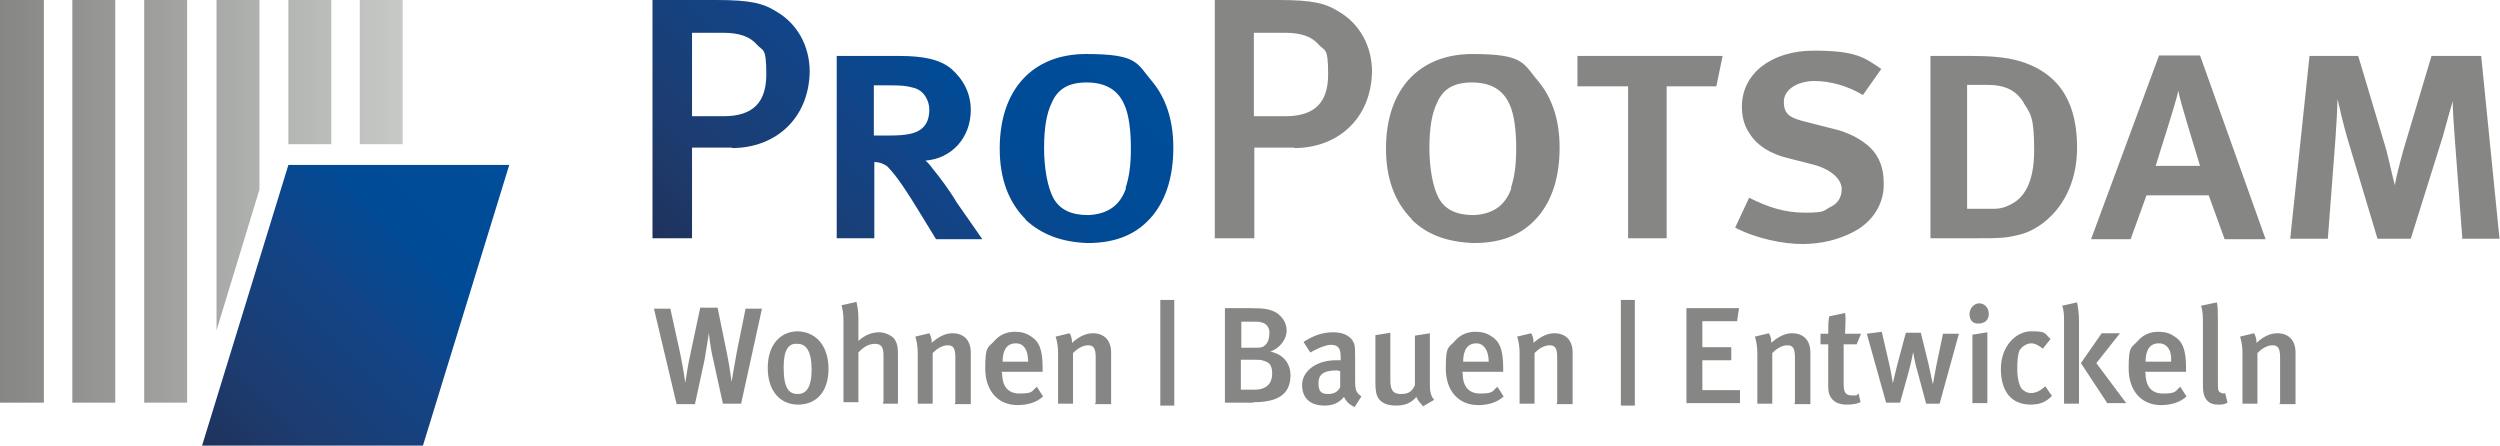
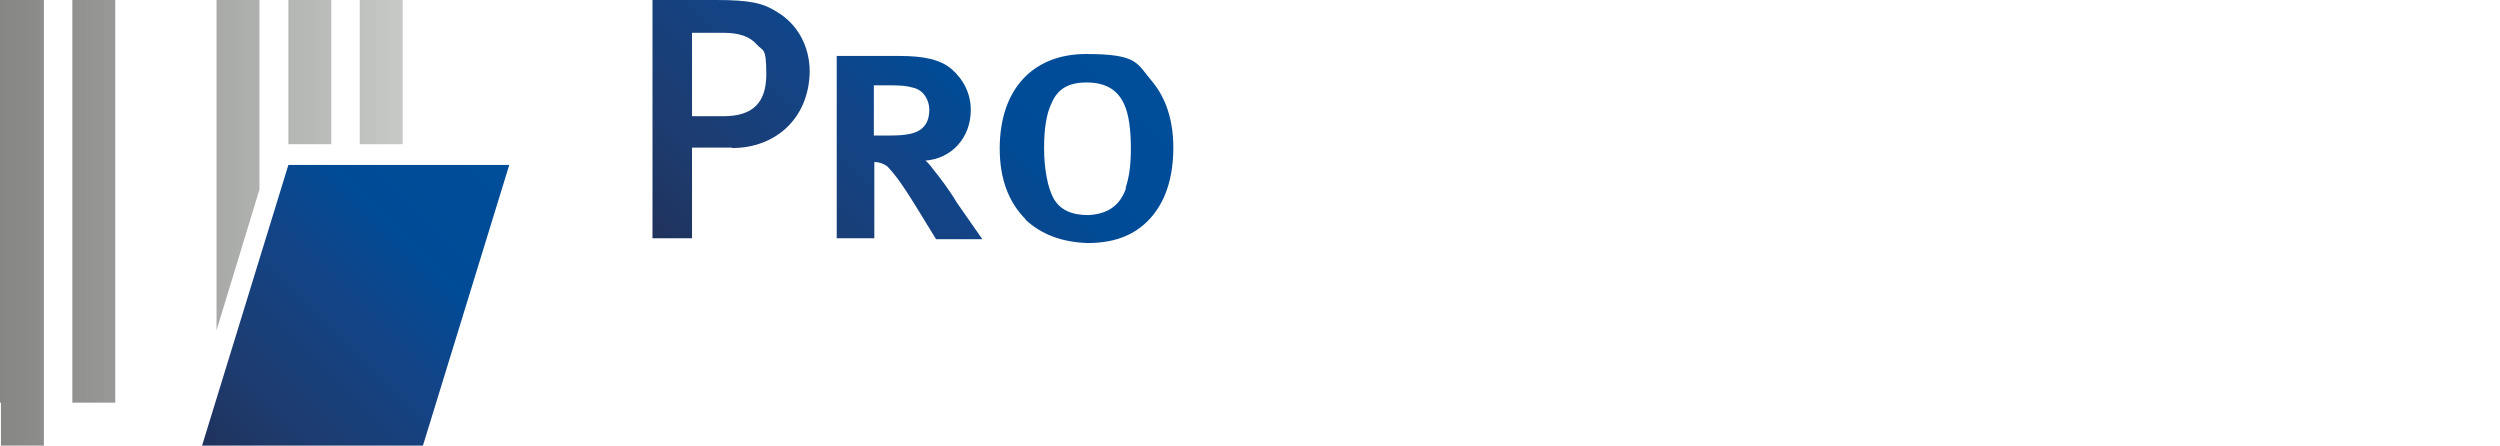
<svg xmlns="http://www.w3.org/2000/svg" xmlns:xlink="http://www.w3.org/1999/xlink" version="1.1" viewBox="0 0 518.4 92.4">
  <defs>
    <style>
      .cls-1 {
        fill: url(#Unbenannter_Verlauf_2);
      }

      .cls-2 {
        fill: url(#Unbenannter_Verlauf_3);
      }

      .cls-3 {
        fill: #868685;
      }

      .cls-4 {
        fill: url(#Unbenannter_Verlauf_2-2);
      }
    </style>
    <linearGradient id="Unbenannter_Verlauf_2" data-name="Unbenannter Verlauf 2" x1="147.7" y1="32.7" x2="216" y2="100.9" gradientTransform="translate(0 94.6) scale(1 -1)" gradientUnits="userSpaceOnUse">
      <stop offset="0" stop-color="#1f325c" />
      <stop offset=".2" stop-color="#1d3c70" />
      <stop offset=".5" stop-color="#124487" />
      <stop offset=".7" stop-color="#004b96" />
      <stop offset="1" stop-color="#004d9a" />
    </linearGradient>
    <linearGradient id="Unbenannter_Verlauf_2-2" data-name="Unbenannter Verlauf 2" x1="43.3" y1=".8" x2="104.3" y2="61.8" xlink:href="#Unbenannter_Verlauf_2" />
    <linearGradient id="Unbenannter_Verlauf_3" data-name="Unbenannter Verlauf 3" x1="0" y1="52.8" x2="83.5" y2="52.8" gradientTransform="translate(0 94.6) scale(1 -1)" gradientUnits="userSpaceOnUse">
      <stop offset="0" stop-color="#868685" />
      <stop offset="1" stop-color="#c6c9c5" />
    </linearGradient>
  </defs>
  <g>
    <g id="Ebene_1">
      <g>
-         <path class="cls-3" d="M268.4,30.6h-8.3v18.8h-8.2V0h13.2c7.2,0,9.8.7,12.5,2.4,4.3,2.5,6.9,7.1,6.9,12.5-.2,9.8-7.2,15.8-16.1,15.8ZM260,6.7v17.4h6.5c6.2,0,8.9-2.9,8.9-8.7s-.7-4.7-2-6.2c-1.4-1.6-3.6-2.4-6.9-2.4h-6.5v-.2ZM292.8,45.5c-3.6-3.6-5.4-8.5-5.4-14.7,0-12.3,6.9-19.6,17.9-19.6s10.5,2,13.8,5.8c2.7,3.3,4.3,7.8,4.3,13.6s-1.4,10.5-4.2,14c-3.1,3.8-7.4,5.8-13.6,5.8-5.6-.2-9.8-1.8-12.9-4.9ZM313.3,39c.7-2.2,1.1-4.5,1.1-8.2s-.4-7.1-1.4-9.2c-1.4-3.1-4-4.5-7.8-4.5s-6,1.4-7.2,4.2c-1.1,2.2-1.6,5.3-1.6,9.4s.7,8.2,2,10.5c1.4,2.4,3.8,3.4,7.2,3.4,3.8-.2,6.5-1.8,7.8-5.6ZM355.9,17.9h-10.3v31.5h-8v-31.5h-10.5v-6.3h30.1l-1.3,6.3ZM384.1,48.2c-2.7,1.4-6.3,2.4-10.3,2.4s-9.6-1.1-14-3.4l2.9-6.2c4,2,7.4,3.1,11.6,3.1s3.8-.4,5.1-1.1c1.6-.7,2.5-2,2.5-3.8s-1.8-4-6-5.1l-5.1-1.3c-3.8-.9-6.5-2.7-8-5.1-1.1-1.6-1.6-3.4-1.6-5.6,0-6.9,6.2-11.6,14.9-11.6s10.5,1.4,14,3.8l-3.8,5.4c-3.4-2-6.9-2.9-10.1-2.9s-6.3,1.6-6.3,4.3,1.3,3.4,5.1,4.3l5.1,1.3c3.1.7,6,2.2,7.8,4,1.8,1.8,2.7,4.2,2.7,7.1.2,4.3-2.2,8.2-6.3,10.3ZM418.9,12.7c6.5,2,11.8,6.7,11.8,17.9s-7.1,17-12.1,18.1c-2.7.7-4.5.7-7.8.7h-10.5V11.6h8.5c3.4,0,7.1.2,10.1,1.1ZM419.7,21.4c-1.6-2.7-4-3.8-7.6-3.8h-4.2v25.7h5.1c1.1,0,2.4,0,4.3-1.1,2-1.1,4.5-3.8,4.5-10.9s-.7-7.6-2.2-10ZM461.3,49.6l-3.3-9.1h-12.9l-3.3,9.1h-8.2l14.1-38.1h8.5l13.6,38.1h-8.7ZM451.7,18.8c-.4,2.2-4,13.2-4.7,15.6h9.2c-.7-2.5-4.2-13.4-4.5-15.6ZM510.6,49.6l-1.6-21.2c-.2-2.5-.4-5.8-.4-7.4-.4,1.3-1.3,4.5-2,7.1l-6.7,21.4h-6.9l-6.3-21c-.7-2.4-1.6-6.2-2-8,0,1.4-.2,5.1-.4,8l-1.6,21h-7.8l4-37.9h10.1l5.8,19.4c.7,2.7,1.4,6,1.8,7.4.2-1.4,1.1-4.9,1.8-7.4l5.8-19.4h10.3l3.8,37.9h-7.8v.2Z" />
-         <path class="cls-3" d="M153.7,83.7h-3.8l-2-9.1c-.7-2.9-.9-5.6-.9-5.6h0s-.5,3.3-.9,5.6l-2,9.2h-3.8l-4.7-19.8h3.4l2,9.1c.7,3.3,1.1,6.3,1.1,6.3h0s.5-3.6,1.1-6.2l2-9.4h3.6l2,9.8c.5,2.4.9,5.6.9,5.6h0s.7-4.2,1.1-6.3l1.8-8.9h3.4l-4.3,19.6ZM171.8,76.5c0,4.7-2.5,7.4-6.3,7.4s-6.3-2.9-6.3-7.6,2.5-7.6,6.3-7.6c4,.2,6.3,3.3,6.3,7.8ZM162.5,76.3c0,4.2,1.1,5.4,2.9,5.4s2.9-1.4,2.9-5.1-1.1-5.3-2.9-5.3c-2-.2-2.9,1.4-2.9,4.9ZM183.2,83.5v-9.8c0-1.8-.5-2.4-1.8-2.4s-2.4.7-3.4,1.8v10.3h-3.1v-17c0-1.3-.2-2.4-.4-3.1l3.1-.7c.2.9.4,2,.4,3.4v4.7c1.4-1.3,2.9-1.8,4.3-1.8s3.1.9,3.4,1.8c.4.7.5,1.4.5,2.9v10.1h-3.1v-.4ZM198.1,83.5v-9.4c0-2-.5-2.5-1.6-2.5s-2.2.7-3.1,1.6v10.5h-3.1v-10.5c0-1.4-.2-2.4-.5-3.4l2.9-.7c.4.7.5,1.3.5,2,1.4-1.3,2.9-2,4.3-2,2.2,0,3.8,1.3,3.8,4v10.7h-3.3v-.2ZM207.8,77.2v.2c0,2,.7,4.2,3.6,4.2s2.5-.5,3.6-1.4l1.3,2c-1.4,1.3-3.3,1.8-5.3,1.8-4,0-6.7-2.9-6.7-7.6s.5-4.2,1.8-5.6c1.1-1.3,2.5-2,4.3-2s2.7.4,4,1.4c1.3,1.1,1.8,2.9,1.8,6.2v.7h-8.5v.2ZM210.6,71.2c-1.8,0-2.7,1.4-2.7,3.8h5.3c0-2.4-.9-3.8-2.5-3.8ZM227.2,83.5v-9.4c0-2-.5-2.5-1.6-2.5s-2.2.7-3.1,1.6v10.5h-3.1v-10.5c0-1.4-.2-2.4-.5-3.4l2.9-.7c.4.7.5,1.3.5,2,1.4-1.3,2.9-2,4.3-2,2.2,0,3.8,1.3,3.8,4v10.7h-3.3v-.2ZM240.6,84.1v-21.9h2.9v21.9h-2.9ZM259.8,83.5h-5.8v-19.6h5.3c2.9,0,4,.2,5.3.9,1.4.9,2.2,2.2,2.2,3.8s-1.3,3.6-3.4,4.3c3.3.7,4.2,3.1,4.2,4.9,0,4-2.7,5.6-7.6,5.6ZM261.7,66.9c-.4-.2-.9-.2-1.8-.2h-2.5v5.4h2.7c1.3,0,1.8,0,2.4-.7.5-.5.7-1.4.7-2,.2-1.3-.5-2.2-1.4-2.5ZM262,74.8c-.5-.2-.9-.2-1.8-.2h-2.9v6.2h2.9c2.5,0,3.6-1.4,3.6-3.3s-.7-2.4-1.8-2.7ZM280.7,84.3c-.9-.4-1.6-1.1-2-2-1.1,1.3-2.4,1.8-4,1.8-3.3,0-4.7-1.8-4.7-4.3s2.5-5.1,7.1-5.1h.9v-.7c0-1.6-.4-2.5-2-2.5s-4.3,1.6-4.3,1.6l-1.4-2.2c2.2-1.4,4-2,6.2-2s3.8.9,4.3,2.4c.2.5.2,1.4.2,3.4v4.2c0,2,.2,2.5,1.3,3.3l-1.4,2.2ZM277.4,76.8c-3.1,0-4,.9-4,2.7s.7,2.2,2,2.2,2-.5,2.5-1.4v-3.4h-.5ZM295,84.1c-.5-.5-.9-.9-1.3-1.8-1.1,1.3-2.4,1.8-4.2,1.8s-2.9-.5-3.6-1.4c-.5-.7-.7-1.6-.7-3.4v-9.8l3.1-.5v9.6c0,1.8.2,3.1,2.2,3.1s2.4-.9,2.9-1.8v-10.3l3.1-.5v10.9c0,2.2.9,2.9.9,2.9l-2.4,1.4ZM303.3,77.2v.2c0,2,.7,4.2,3.6,4.2s2.5-.5,3.6-1.4l1.3,2c-1.4,1.3-3.3,1.8-5.3,1.8-4,0-6.7-2.9-6.7-7.6s.5-4.2,1.8-5.6c1.1-1.3,2.5-2,4.3-2s2.7.4,4,1.4c1.3,1.1,1.8,2.9,1.8,6.2v.7h-8.5v.2ZM306.1,71.2c-1.8,0-2.7,1.4-2.7,3.8h5.3c0-2.4-1.1-3.8-2.5-3.8ZM322.9,83.5v-9.4c0-2-.5-2.5-1.6-2.5s-2.2.7-3.1,1.6v10.5h-3.1v-10.5c0-1.4-.2-2.4-.5-3.4l2.9-.7c.4.7.5,1.3.5,2,1.4-1.3,2.9-2,4.3-2,2.2,0,3.8,1.3,3.8,4v10.7h-3.3v-.2ZM336.1,84.1v-21.9h2.9v21.9h-2.9ZM349.7,83.5v-19.6h10.9l-.4,2.7h-7.2v5.4h6v2.7h-6v6.2h7.8v2.7h-11.1v-.2ZM372.2,83.5v-9.4c0-2-.5-2.5-1.6-2.5s-2.2.7-3.1,1.6v10.5h-3.1v-10.5c0-1.4-.2-2.4-.5-3.4l2.9-.7c.4.7.5,1.3.5,2,1.4-1.3,2.9-2,4.3-2,2.2,0,3.8,1.3,3.8,4v10.7h-3.3v-.2ZM382.5,69.2h3.4l-.9,2.2h-2.7v8.2c0,1.8.4,2.4,1.8,2.4s.7,0,1.3-.4l.4,1.8c-.9.4-1.8.5-2.9.5-2.7,0-3.8-1.6-3.8-3.6v-8.9h-1.6v-2.2h1.6c0-1.3,0-2.5.2-3.6l3.3-.7c.2,1.3,0,2.9,0,4.3ZM402.3,83.7h-2.9l-1.8-6.7c-.5-1.6-.9-4-.9-4h0s-.2,1.4-.9,4l-1.8,6.5h-2.9l-4-14.3,3.1-.4,1.6,6.9c.4,1.8.7,3.8.7,3.8h0s.4-1.8.9-3.8l1.8-6.7h3.1l1.6,6.5c.5,2.4.9,4.2.9,4.2h0s.4-2.2.7-3.8l1.4-6.7h3.3l-4,14.5ZM408.4,65.1c0-1.1.9-2.2,2-2.2s2,.9,2,2.2-.9,2-2.2,2-1.8-.9-1.8-2ZM409,83.5v-14.1l3.1-.5v14.7h-3.1ZM421.1,83.9c-4,0-6.2-2.7-6.2-7.4s3.1-7.8,6.3-7.8,2.7.4,4,1.6l-1.6,2c-.9-.7-1.6-1.1-2.4-1.1s-1.8.5-2.4,1.4c-.4.9-.5,2.2-.5,4s.4,3.3.9,4c.5.5,1.1.9,2,.9s2-.5,2.9-1.4l1.4,2c-1.3,1.3-2.5,1.8-4.5,1.8ZM428,83.5v-16.7c0-1.4,0-2.4-.4-3.4l3.1-.7c.2.9.4,2.4.4,3.8v17.2h-3.1v-.2ZM436.9,83.5l-5.4-8.2,4.3-6.2h3.8l-4.9,6.2,6.2,8.3h-4v-.2ZM444.9,77.2v.2c0,2,.7,4.2,3.6,4.2s2.5-.5,3.6-1.4l1.3,2c-1.4,1.3-3.3,1.8-5.3,1.8-4,0-6.7-2.9-6.7-7.6s.5-4.2,1.8-5.6c1.1-1.3,2.5-2,4.3-2s2.7.4,4,1.4c1.3,1.1,1.8,2.9,1.8,6.2v.7h-8.5v.2ZM447.6,71.2c-1.8,0-2.7,1.4-2.7,3.8h5.3c.2-2.4-.9-3.8-2.5-3.8ZM459.9,83.9c-3.1,0-3.1-2.9-3.1-4v-12.3c0-2,0-3.1-.4-4.2l3.3-.7c.2.9.2,2,.2,4v12.1c0,2,0,2.2.4,2.5.2.2.7.4,1.1.2l.5,2c-.7.4-1.3.4-2,.4ZM472.8,83.5v-9.4c0-2-.5-2.5-1.6-2.5s-2.2.7-3.1,1.6v10.5h-3.1v-10.5c0-1.4-.2-2.4-.5-3.4l2.9-.7c.4.7.5,1.3.5,2,1.4-1.3,2.9-2,4.3-2,2.2,0,3.8,1.3,3.8,4v10.7h-3.3v-.2Z" />
        <path class="cls-1" d="M151.8,30.6h-8.3v18.8h-8.2V0h13.2c7.2,0,9.8.7,12.5,2.4,4.3,2.5,6.9,7.1,6.9,12.5-.2,9.8-7.2,15.8-16.1,15.8ZM143.5,6.7v17.4h6.5c6.2,0,8.9-2.9,8.9-8.7s-.7-4.7-2-6.2c-1.4-1.6-3.6-2.4-6.9-2.4h-6.5v-.2ZM194.1,49.6l-3.8-6.2c-3.8-6.2-5.1-7.6-6.3-8.9-.7-.5-1.6-.9-2.7-.9v15.8h-7.8V11.6h12.9c5.1,0,8.5.7,10.9,2.7,2.5,2.2,4,5.1,4,8.5,0,5.8-4,10.1-9.4,10.5.5.4,1.1,1.1,1.6,1.8,1.3,1.6,3.3,4.2,4.9,6.9l5.3,7.6h-9.4ZM181.2,17.6v10.5h3.4c3.3,0,5.3-.4,6.5-1.4,1.1-.9,1.6-2.2,1.6-4s-1.1-4-3.3-4.5c-1.3-.4-2.7-.5-4.5-.5h-3.8ZM212.7,45.5c-3.6-3.6-5.4-8.5-5.4-14.7,0-12.3,6.9-19.6,17.9-19.6s10.5,2,13.8,5.8c2.7,3.3,4.3,7.8,4.3,13.6s-1.4,10.5-4.2,14c-3.1,3.8-7.4,5.8-13.6,5.8-5.4-.2-9.6-1.8-12.9-4.9ZM233.4,39c.7-2.2,1.1-4.5,1.1-8.2s-.4-7.1-1.4-9.2c-1.4-3.1-4-4.5-7.8-4.5s-6,1.4-7.2,4.2c-1.1,2.2-1.6,5.3-1.6,9.4s.7,8.2,2,10.5c1.4,2.4,3.8,3.4,7.2,3.4,3.8-.2,6.5-1.8,7.8-5.6Z" />
        <path class="cls-4" d="M87.7,92.4h-45.8l17.9-58.2h45.8l-17.9,58.2Z" />
-         <path class="cls-2" d="M9.1,83.5H0V0h9.1v83.5ZM38.8,0h-8.9v83.5h8.9V0ZM23.9,0h-8.9v83.5h8.9V0ZM59.8,29.9h8.9V0h-8.9v29.9h0ZM83.5,29.9V0h-8.9v29.9h8.9ZM53.8,39.3V0h-8.9v68.5l8.9-29.2Z" />
+         <path class="cls-2" d="M9.1,83.5H0V0h9.1v83.5Zh-8.9v83.5h8.9V0ZM23.9,0h-8.9v83.5h8.9V0ZM59.8,29.9h8.9V0h-8.9v29.9h0ZM83.5,29.9V0h-8.9v29.9h8.9ZM53.8,39.3V0h-8.9v68.5l8.9-29.2Z" />
      </g>
    </g>
  </g>
</svg>